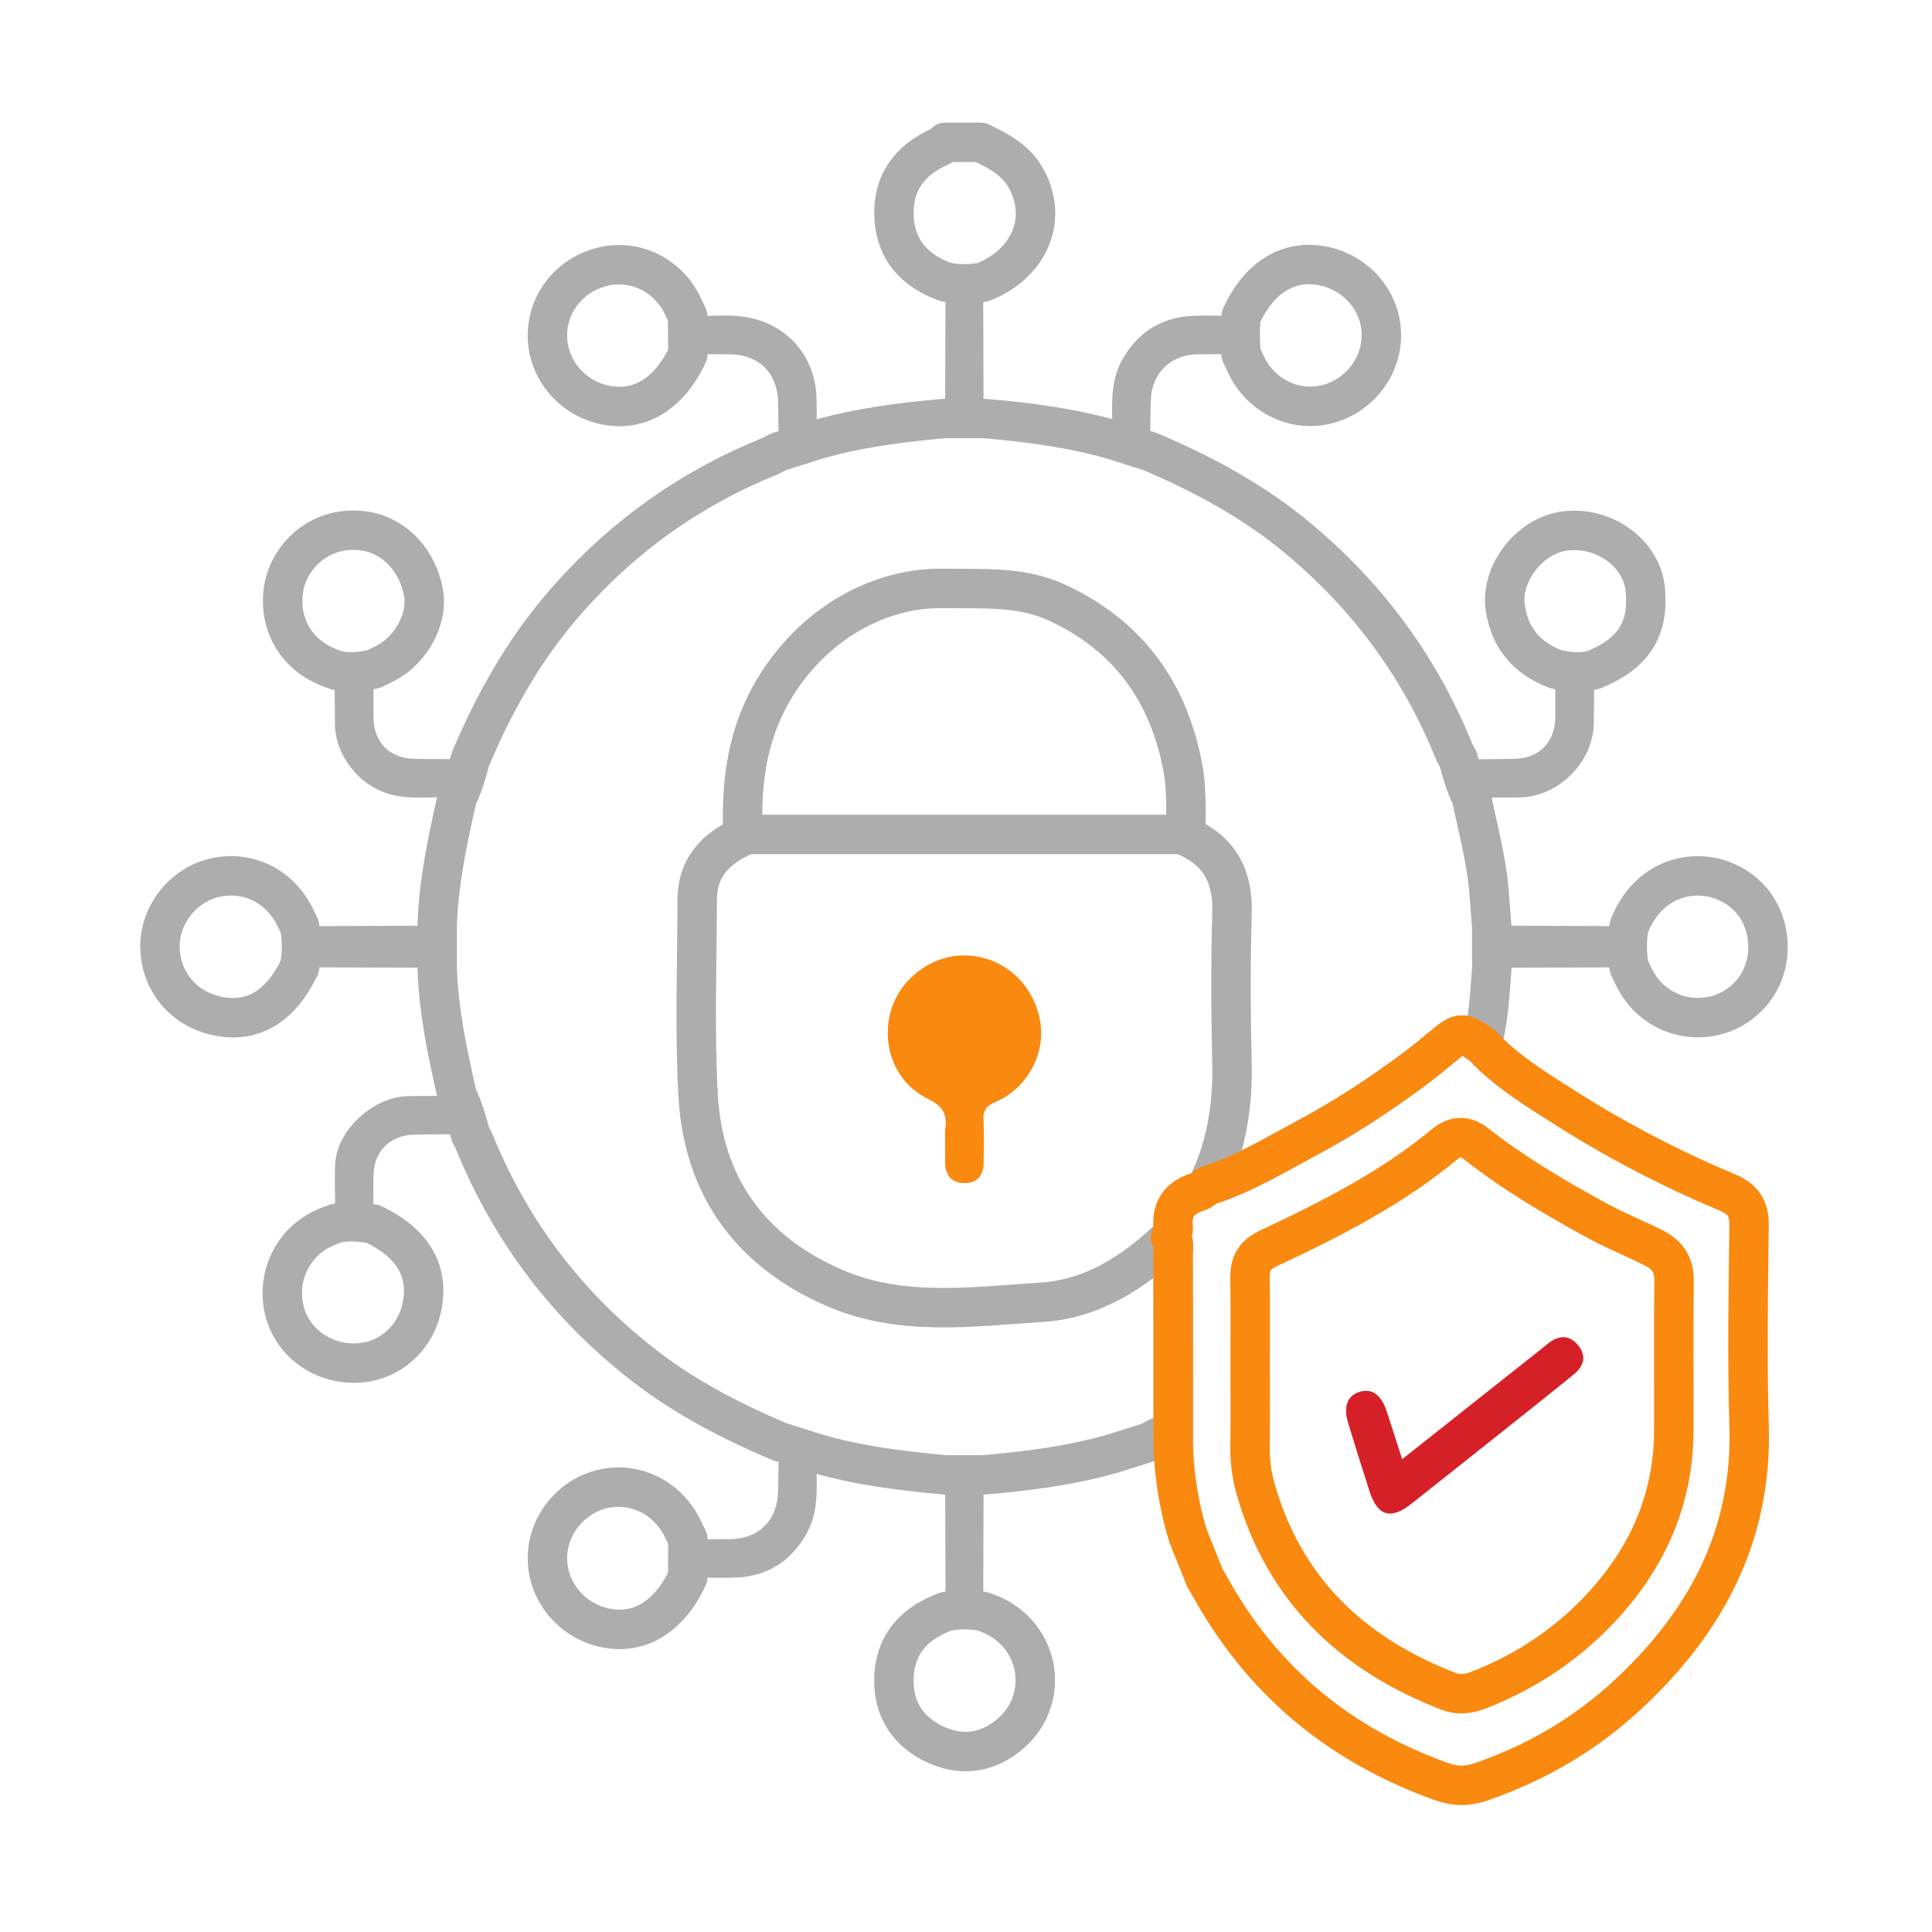
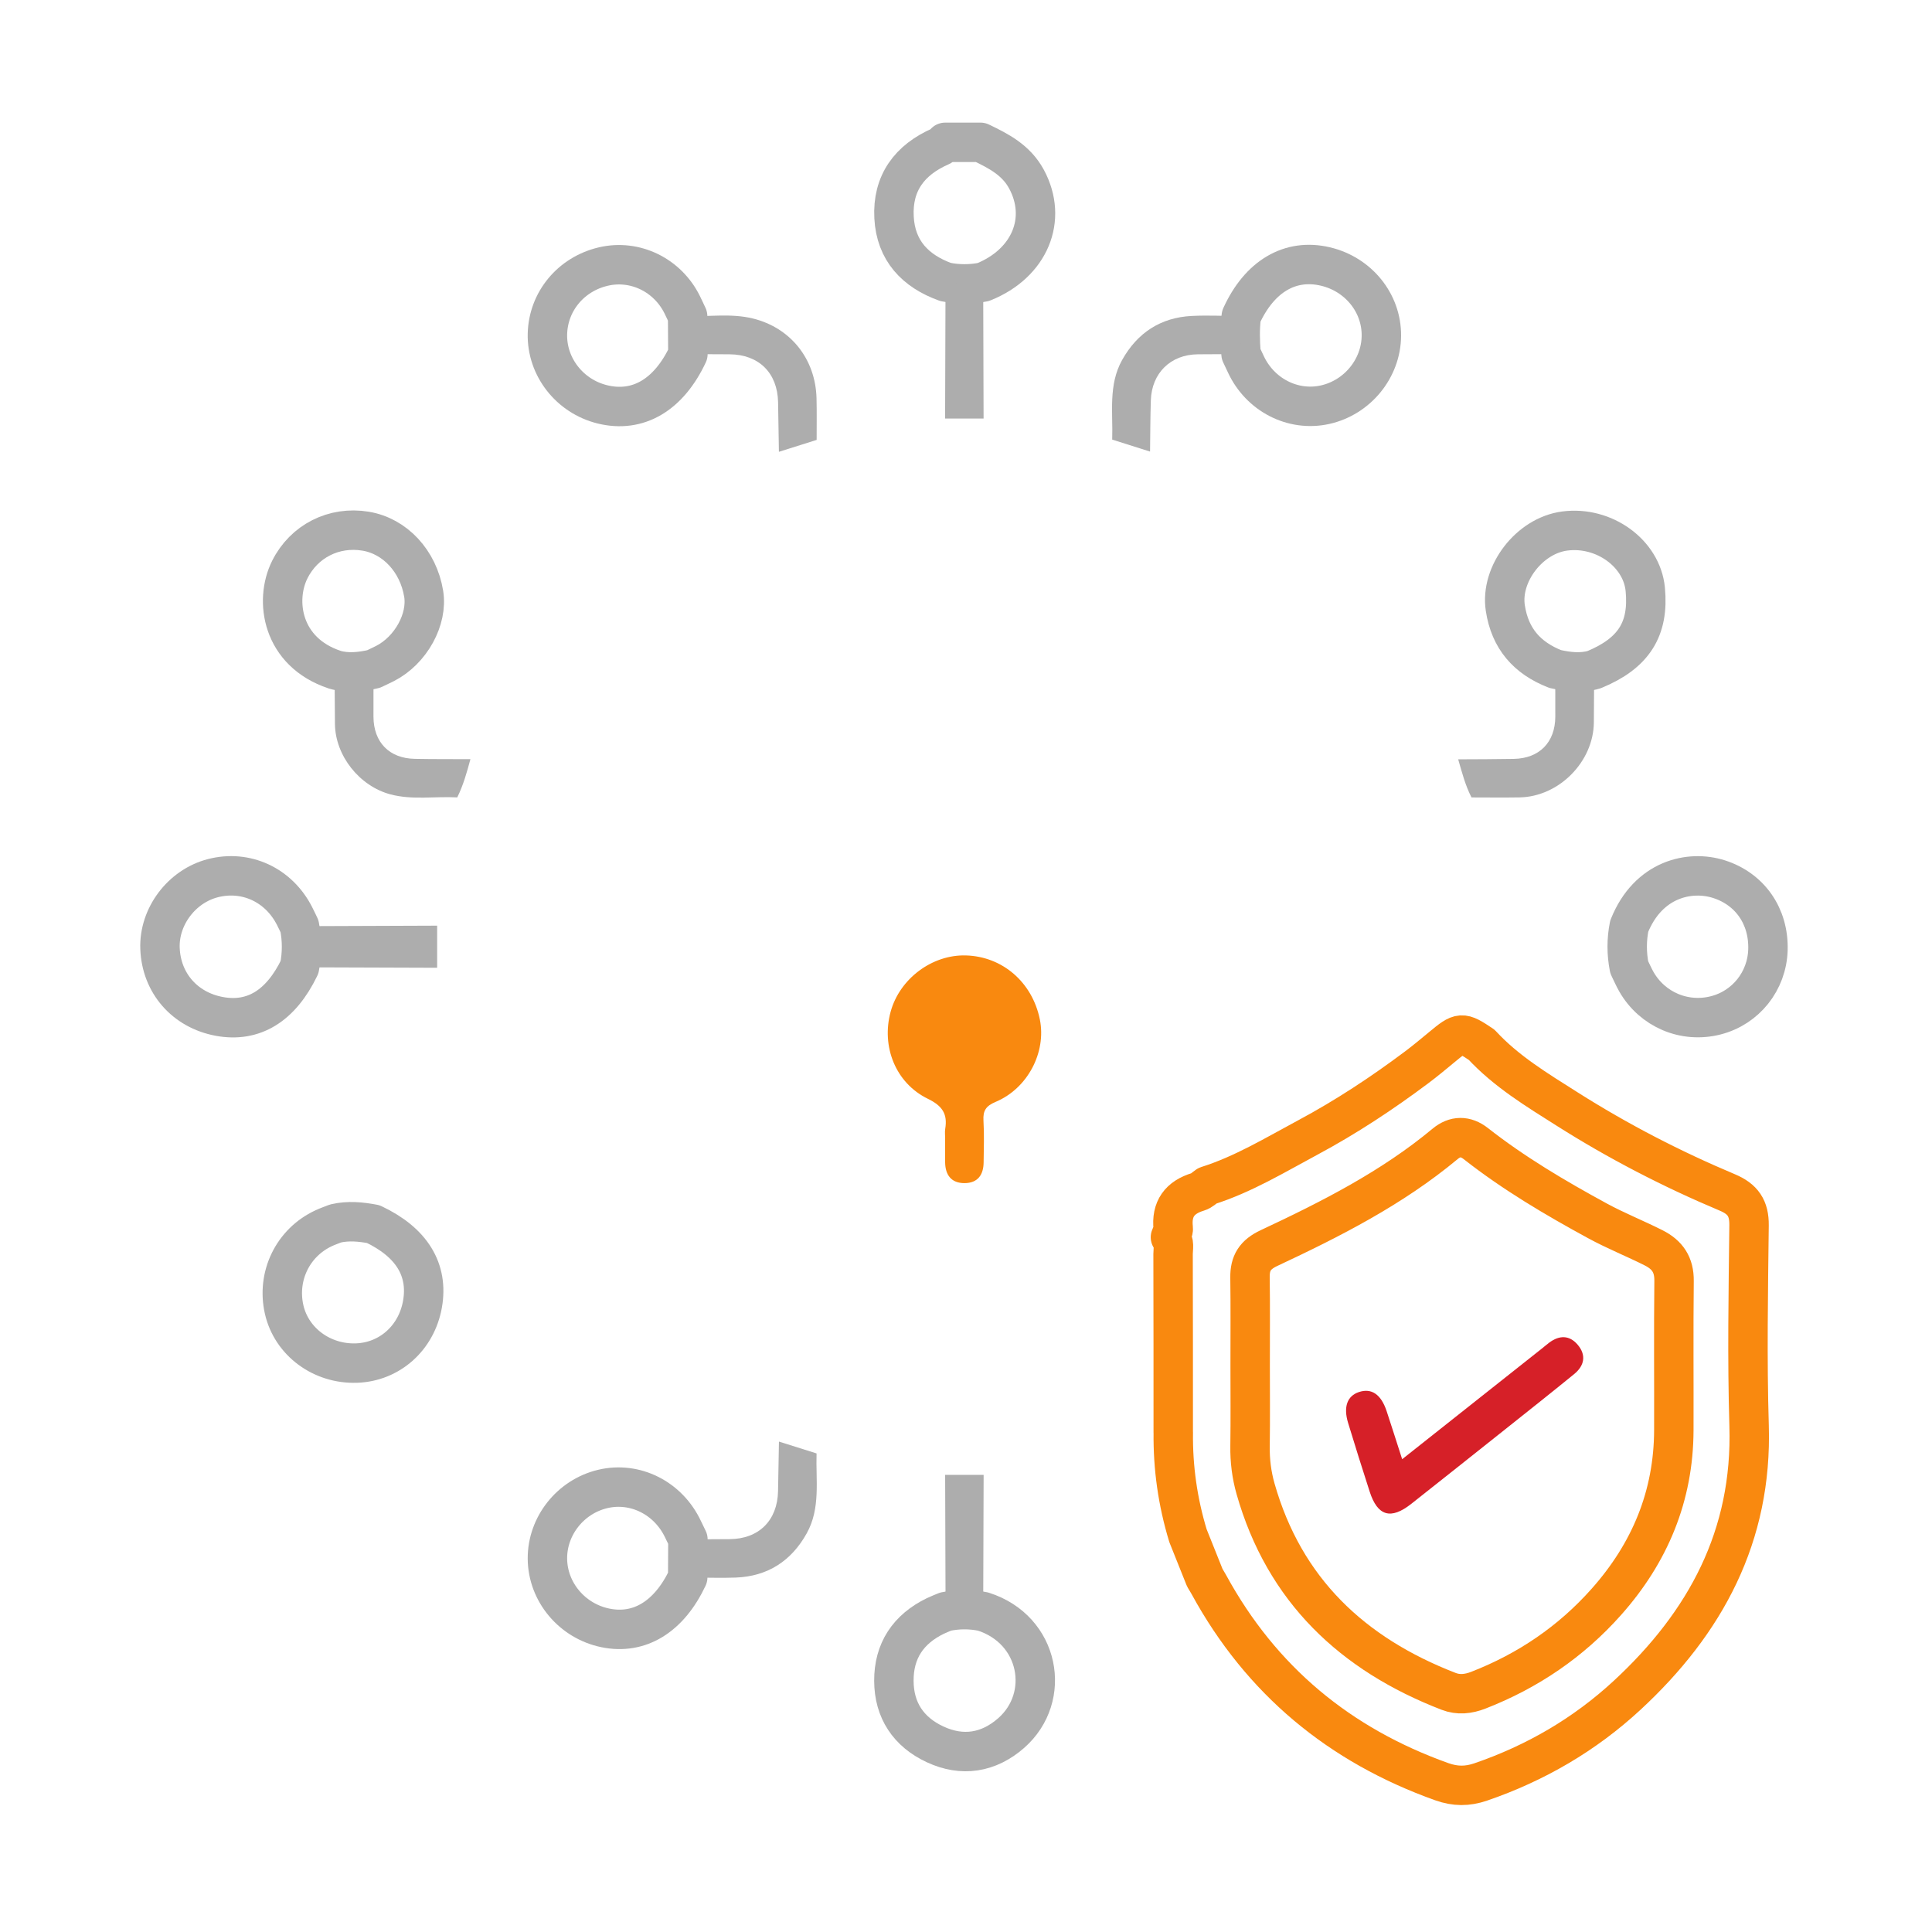
<svg xmlns="http://www.w3.org/2000/svg" id="Layer_1" data-name="Layer 1" viewBox="0 0 490 490">
  <defs>
    <style>
      .cls-1, .cls-2 {
        stroke-linecap: round;
        stroke-linejoin: round;
      }

      .cls-1, .cls-2, .cls-3 {
        fill: none;
        stroke-width: 10px;
      }

      .cls-1, .cls-3 {
        stroke: #adadad;
      }

      .cls-2 {
        stroke: #f9890f;
      }

      .cls-4 {
        fill: #d62028;
      }

      .cls-5 {
        fill: #adadad;
      }

      .cls-3 {
        stroke-miterlimit: 10;
      }

      .cls-6 {
        fill: #f9890f;
      }
    </style>
  </defs>
  <path class="cls-1" d="M239.82,71.52c-7.71-2.78-12.62-7.98-13.07-16.35-.47-8.72,3.92-14.62,11.82-18.07,.44-.19,.77-.66,1.15-1,2.99,0,5.97,0,8.96,0,4.6,2.21,9.05,4.49,11.66,9.33,5.48,10.16,.85,21.36-10.95,26.1-3.19,.63-6.37,.64-9.55-.01Z" />
  <path class="cls-1" d="M75.96,245.33c-4.75,9.83-11.69,14.07-20.36,12.45-8.74-1.63-14.69-8.46-15.02-17.25-.3-8.06,5.49-15.76,13.4-17.8,8.39-2.17,16.73,1.7,20.74,9.62,.43,.84,.83,1.7,1.24,2.55,.69,3.48,.69,6.95,0,10.43Z" />
  <path class="cls-1" d="M413.21,234.9c4.81-12.01,15.38-14.28,22.75-11.93,7.87,2.51,12.7,9.42,12.43,17.96-.25,7.9-5.61,14.63-13.22,16.58-7.92,2.04-16.1-1.42-20.16-8.55-.67-1.17-1.2-2.42-1.8-3.64-.68-3.48-.69-6.95,0-10.43Z" />
  <path class="cls-1" d="M174.42,400.06c-4.72,10-12.23,14.6-20.9,12.81-8.45-1.75-14.62-9.12-14.68-17.55-.06-8.29,5.83-15.73,14.01-17.68,8.22-1.96,16.66,2.28,20.4,10.26,.4,.85,.81,1.68,1.22,2.52-.02,3.21-.03,6.43-.05,9.64Z" />
  <path class="cls-1" d="M249.36,408.74c14.35,4.57,17.48,21.7,7.09,30.81-5.71,5-12.38,6.08-19.31,2.85-6.71-3.13-10.4-8.61-10.43-16.09-.04-7.64,3.65-13.12,10.51-16.46,.85-.41,1.74-.74,2.61-1.11,3.18-.66,6.36-.67,9.54,0Z" />
  <path class="cls-1" d="M174.47,89.81c-4.86,10.37-12.68,14.97-21.71,12.74-8.27-2.04-14.1-9.5-13.92-17.81,.18-8.25,5.95-15.22,14.19-17.14,8-1.87,16.25,2.12,19.99,9.68,.48,.96,.92,1.94,1.38,2.91,.02,3.21,.04,6.42,.06,9.63Z" />
  <path class="cls-1" d="M94.67,310.46c9.74,4.61,14.02,11.57,12.48,20.31-1.52,8.57-8.34,14.66-16.76,14.94-8.78,.29-16.48-5.43-18.33-13.61-1.91-8.46,2.21-16.95,10.03-20.59,.98-.46,2.01-.81,3.01-1.21,3.21-.75,6.39-.44,9.58,.16Z" />
  <path class="cls-1" d="M314.82,80.19c4.6-10.11,12.39-14.71,21.34-12.6,8.37,1.98,14.25,9.24,14.19,17.55-.06,8.32-6.09,15.69-14.32,17.51-8.12,1.79-16.46-2.49-20.07-10.31-.39-.85-.8-1.69-1.2-2.54-.26-3.21-.34-6.41,.06-9.61Z" />
-   <path class="cls-1" d="M394.44,169.68c-7.13-2.78-11.49-7.72-12.66-15.48-1.31-8.62,6.08-18.35,15.09-19.52,9.94-1.3,19.54,5.66,20.41,14.8,.96,10.08-2.93,16.2-12.95,20.35-3.31,.99-6.6,.58-9.88-.15Z" />
+   <path class="cls-1" d="M394.44,169.68c-7.13-2.78-11.49-7.72-12.66-15.48-1.31-8.62,6.08-18.35,15.09-19.52,9.94-1.3,19.54,5.66,20.41,14.8,.96,10.08-2.93,16.2-12.95,20.35-3.31,.99-6.6,.58-9.88-.15" />
  <path class="cls-1" d="M84.86,169.83c-13.44-4.47-15.28-17.52-11.37-25.35,3.6-7.23,11.2-11.09,19.24-9.76,7.46,1.24,13.36,7.6,14.72,15.86,1.07,6.5-3.26,14.35-9.78,17.69-.96,.49-1.95,.94-2.92,1.41-3.28,.73-6.57,1.13-9.89,.16Z" />
  <path class="cls-5" d="M84.86,169.83c3.31,.97,6.6,.57,9.89-.16-.01,4.03-.05,8.07-.03,12.1,.03,6.49,4,10.57,10.47,10.69,4.71,.09,9.41,.06,14.12,.08-.89,3.31-1.81,6.61-3.34,9.7-5.65-.31-11.34,.72-16.95-.77-7.84-2.08-13.98-9.78-14.07-17.85-.05-4.6-.06-9.2-.09-13.8Z" />
  <path class="cls-5" d="M394.44,169.68c3.28,.72,6.57,1.14,9.88,.15-.03,4.46-.05,8.93-.08,13.39-.09,9.98-8.84,18.84-18.85,19.02-4.06,.07-8.12,.01-12.18,.01-1.58-3.06-2.43-6.38-3.38-9.67,4.71-.03,9.42-.02,14.13-.11,6.47-.12,10.47-4.21,10.5-10.68,.02-4.04-.02-8.08-.03-12.12Z" />
  <path class="cls-5" d="M174.47,89.81c-.02-3.21-.04-6.42-.06-9.63,5.52,.16,11.06-.75,16.55,.6,9.53,2.34,15.88,10.25,16.13,20.24,.09,3.52,.02,7.04,.03,10.55-3.19,1.01-6.38,2.01-9.57,3.02-.07-4.2-.13-8.39-.21-12.59-.15-7.43-4.88-12.09-12.29-12.14-3.52-.02-7.05-.03-10.57-.05Z" />
  <path class="cls-5" d="M174.42,400.06c.02-3.21,.03-6.43,.05-9.64,3.52-.02,7.05-.04,10.57-.06,7.41-.04,12.13-4.71,12.29-12.15,.09-4.2,.15-8.4,.23-12.59,3.18,1,6.36,2,9.54,3-.22,6.83,1.06,13.88-2.49,20.26-3.91,7.03-9.92,10.92-18.01,11.23-4.05,.16-8.12-.02-12.18-.04Z" />
-   <path class="cls-5" d="M94.67,310.46c-3.18-.6-6.37-.9-9.58-.16-.04-4.99-.27-9.99-.09-14.97,.31-8.54,9.48-17.1,18.42-17.33,4.18-.11,8.37-.02,12.55-.02,1.51,3.09,2.44,6.39,3.33,9.7-4.74,.02-9.48-.01-14.22,.09-6.24,.13-10.32,4.31-10.37,10.51-.03,4.06-.03,8.13-.04,12.19Z" />
  <path class="cls-5" d="M314.82,80.19c-.4,3.2-.33,6.41-.06,9.61-3.66,.02-7.31,.03-10.97,.06-6.88,.06-11.69,4.74-11.91,11.68-.14,4.33-.14,8.66-.2,12.99-3.2-1.01-6.4-2.03-9.6-3.04,.23-6.82-1.04-13.86,2.54-20.23,3.85-6.85,9.73-10.73,17.64-11.13,4.18-.21,8.38,.02,12.57,.05Z" />
  <path class="cls-5" d="M75.96,245.33c.69-3.48,.69-6.95,0-10.43,11.64-.04,23.28-.09,34.91-.13,0,3.56,0,7.12,0,10.68-11.64-.04-23.28-.08-34.92-.12Z" />
-   <path class="cls-5" d="M413.21,234.9c-.68,3.48-.67,6.96,0,10.43-11.62,.04-23.23,.09-34.85,.13-.01-3.57-.03-7.13-.04-10.7,11.63,.05,23.26,.09,34.88,.14Z" />
  <path class="cls-5" d="M249.47,106.16c-3.26,0-6.51,0-9.77-.01,.04-11.54,.07-23.08,.11-34.62,3.18,.65,6.37,.64,9.55,.01,.03,11.54,.07,23.08,.1,34.62Z" />
  <path class="cls-5" d="M249.36,408.74c-3.18-.67-6.36-.66-9.54,0-.04-11.56-.07-23.12-.11-34.68,3.25,0,6.5,0,9.76,0-.04,11.56-.07,23.12-.11,34.68Z" />
-   <path class="cls-1" d="M378.37,245.47c-.57,6.55-.73,13.14-2.6,19.52-5.07-3.4-5.32-3.37-10.14,.63-2.07,1.72-4.15,3.45-6.31,5.07-8.78,6.57-17.94,12.61-27.59,17.79-8.32,4.46-16.44,9.4-25.53,12.27,4.84-9.82,6.5-20.22,6.25-31.13-.29-12.74-.35-25.5,.02-38.23,.27-9.24-3.27-15.64-11.73-19.32,0-5.81,.33-11.63-.75-17.41-3.61-19.26-13.85-33.41-31.79-41.77-9.21-4.3-18.99-3.49-28.72-3.66-20.57-.36-38.36,13.6-46.22,31.45-4.42,10.06-5.28,20.6-4.82,31.38-6.92,3.15-11.59,7.99-11.61,16.05-.04,16.53-.67,33.11,.22,49.59,1.26,23.39,13.51,39.93,34.93,49.09,16.82,7.19,34.72,4.6,52.18,3.5,12.87-.81,23.49-7.63,32.7-16.5,1.13,1.28,.66,2.83,.66,4.26,.04,15.09,.04,30.18,.04,45.27-2.14,.36-4.07,1.23-5.89,2.36-3.2,1.01-6.4,2.02-9.6,3.03-10.66,3.03-21.59,4.41-32.59,5.35-3.25,0-6.5,0-9.76,0-11.01-1-21.96-2.32-32.61-5.45-3.18-1-6.36-2-9.54-3-11.96-5.13-23.49-11.02-33.86-19.01-19.65-15.15-34.16-34.17-43.49-57.16-.25-.61-.6-1.18-.91-1.77-.88-3.31-1.81-6.6-3.33-9.7-2.46-10.72-4.74-21.47-5.1-32.52,0-3.56,0-7.12,0-10.68,.35-11.05,2.65-21.8,5.09-32.53,1.53-3.09,2.44-6.39,3.34-9.7,5.81-13.77,12.99-26.73,22.69-38.21,14.44-17.07,31.94-29.89,52.64-38.36,.99-.41,1.94-.93,2.9-1.41,3.19-1.01,6.38-2.01,9.57-3.02,10.65-3.08,21.59-4.45,32.59-5.42,3.26,0,6.51,0,9.77,.01,11.01,.92,21.93,2.34,32.6,5.34,3.2,1.01,6.4,2.03,9.6,3.05,13.51,5.72,26.31,12.63,37.64,22.09,17.6,14.69,30.81,32.56,39.42,53.82,.3,.74,.73,1.43,1.1,2.14,.95,3.28,1.8,6.6,3.38,9.67,1.64,8.14,3.91,16.16,4.49,24.49,.18,2.68,.42,5.35,.63,8.03,.01,3.57,.03,7.13,.04,10.7Z" />
-   <line class="cls-3" x1="188.85" y1="211.63" x2="302.85" y2="211.63" />
  <path class="cls-2" d="M297.56,363.32c0-15.09,0-30.18-.04-45.27,0-1.43,.47-2.99-.67-4.26,.25-.75,.79-1.53,.71-2.24-.55-4.95,1.65-7.89,6.32-9.29,.85-.25,1.56-1,2.33-1.52,9.09-2.87,17.21-7.81,25.53-12.27,9.66-5.18,18.81-11.21,27.59-17.79,2.16-1.62,4.23-3.35,6.31-5.07,4.81-4,5.06-4.03,10.14-.63,6.23,6.75,14.03,11.45,21.67,16.29,12.94,8.2,26.53,15.23,40.66,21.17,3.91,1.65,5.54,3.98,5.49,8.31-.2,16.95-.5,33.91,.01,50.84,.85,27.98-11.04,49.97-30.94,68.38-10.77,9.96-23.23,17.21-37.14,21.98-3.39,1.16-6.46,1.14-9.84-.06-25.97-9.27-45.84-25.71-59.09-49.99-.32-.59-.69-1.16-1.03-1.74-1.42-3.56-2.85-7.11-4.27-10.67-2.6-8.54-3.84-17.27-3.73-26.19Zm19.51-16.92c0,6.79,.07,13.57-.03,20.36-.06,3.69,.4,7.32,1.39,10.81,7.3,25.7,24.58,41.97,48.98,51.4,2.49,.96,4.99,.69,7.52-.29,12.61-4.91,23.5-12.3,32.48-22.41,11.02-12.4,17.06-26.82,17.11-43.55,.04-12.62-.08-25.25,.06-37.87,.04-4.07-1.67-6.6-5.18-8.37-4.72-2.38-9.62-4.32-14.28-6.86-10.72-5.84-21.19-12.02-30.81-19.57-2.6-2.04-5.27-2.03-7.8,.07-13.46,11.2-28.93,19.05-44.64,26.41-3.53,1.65-4.89,3.77-4.84,7.46,.11,7.46,.03,14.93,.04,22.39Z" />
  <path class="cls-6" d="M239.71,288.74c0-.81-.11-1.65,.02-2.44,.62-3.77-.71-5.82-4.4-7.62-8.21-3.99-11.84-13.29-9.45-22.06,2.28-8.38,10.52-14.55,19.09-14.3,9.29,.26,16.85,6.81,18.76,16.24,1.68,8.31-3.07,17.49-11.23,20.91-2.45,1.03-3.22,2.23-3.07,4.75,.21,3.51,.08,7.05,.04,10.58-.03,3.18-1.5,5.26-4.85,5.27-3.32,0-4.85-2.02-4.91-5.22-.04-2.03,0-4.07,0-6.1Z" />
  <path class="cls-4" d="M355.62,370.09c12.06-9.55,23.73-18.79,35.39-28.03,.64-.5,1.25-1.04,1.9-1.53,2.56-1.91,5.12-1.95,7.22,.52,2.26,2.66,1.7,5.33-.89,7.45-5.77,4.71-11.61,9.33-17.44,13.97-7.95,6.32-15.9,12.65-23.87,18.94-5.19,4.1-8.55,3.11-10.55-3.1-1.87-5.79-3.7-11.6-5.47-17.42-1.24-4.07-.22-6.84,2.73-7.83,3.2-1.07,5.62,.56,7.04,4.83,1.28,3.85,2.49,7.72,3.94,12.2Z" />
</svg>